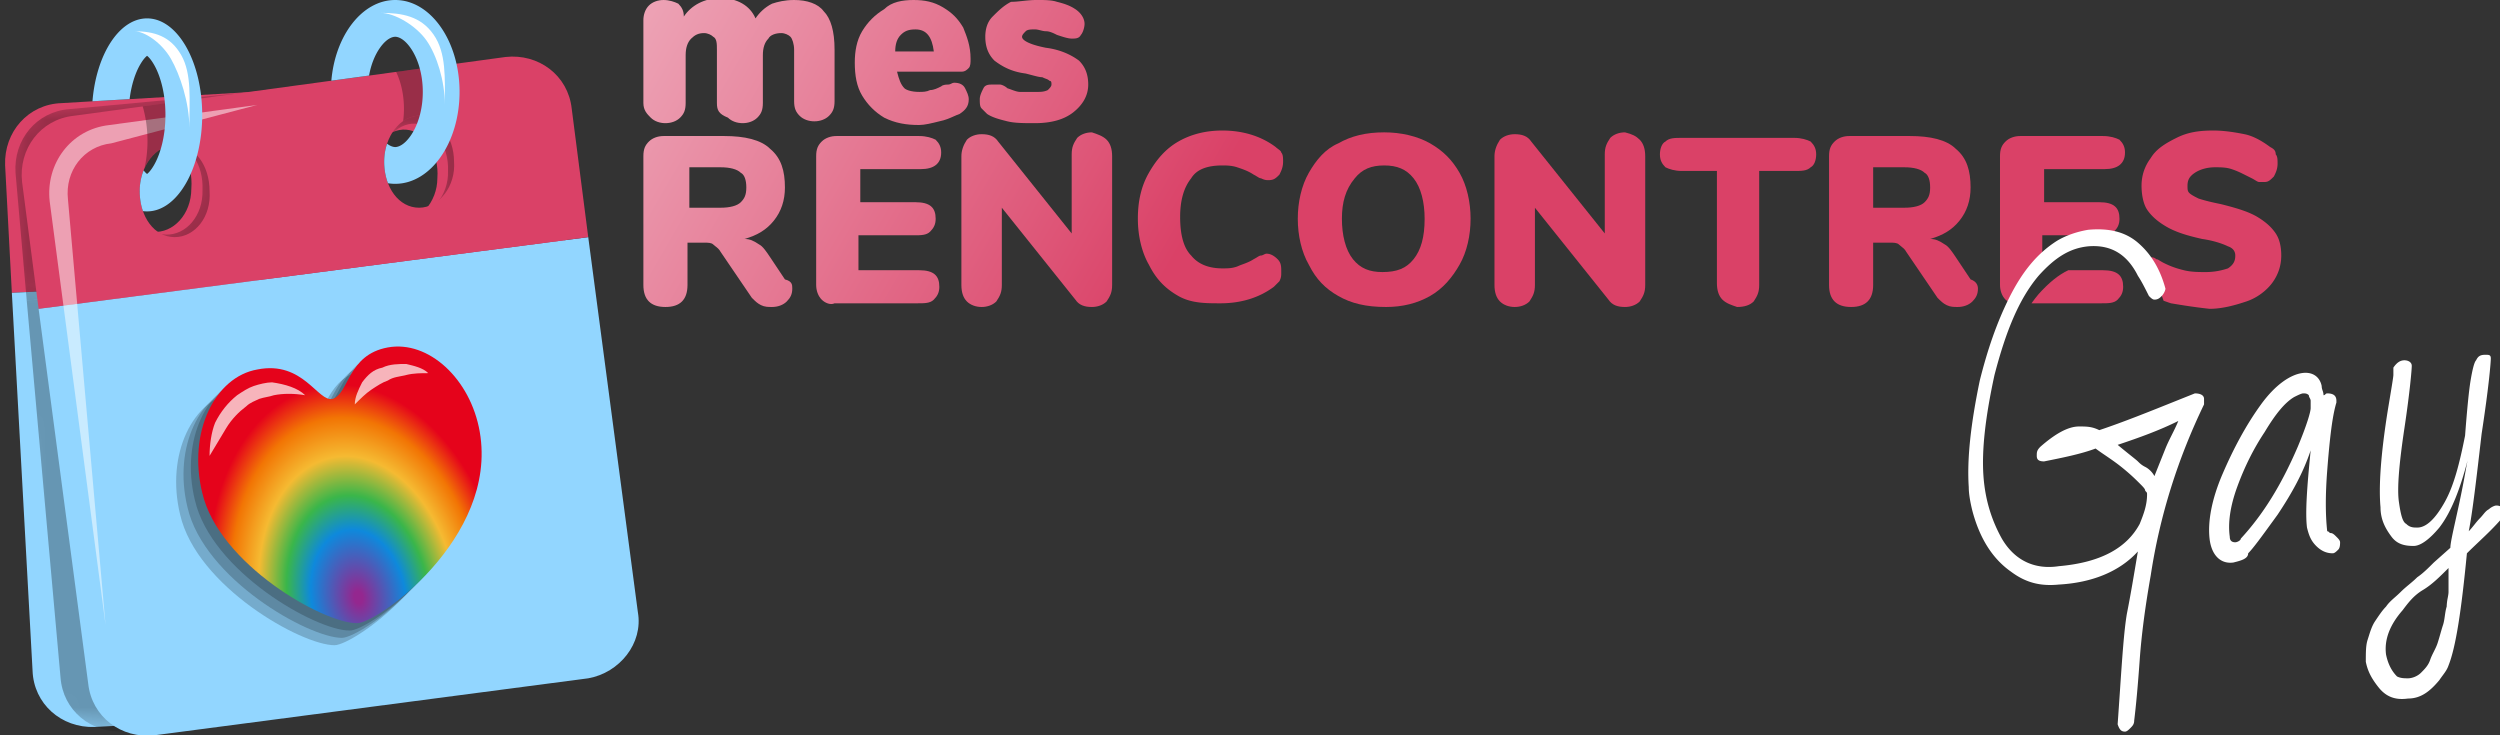
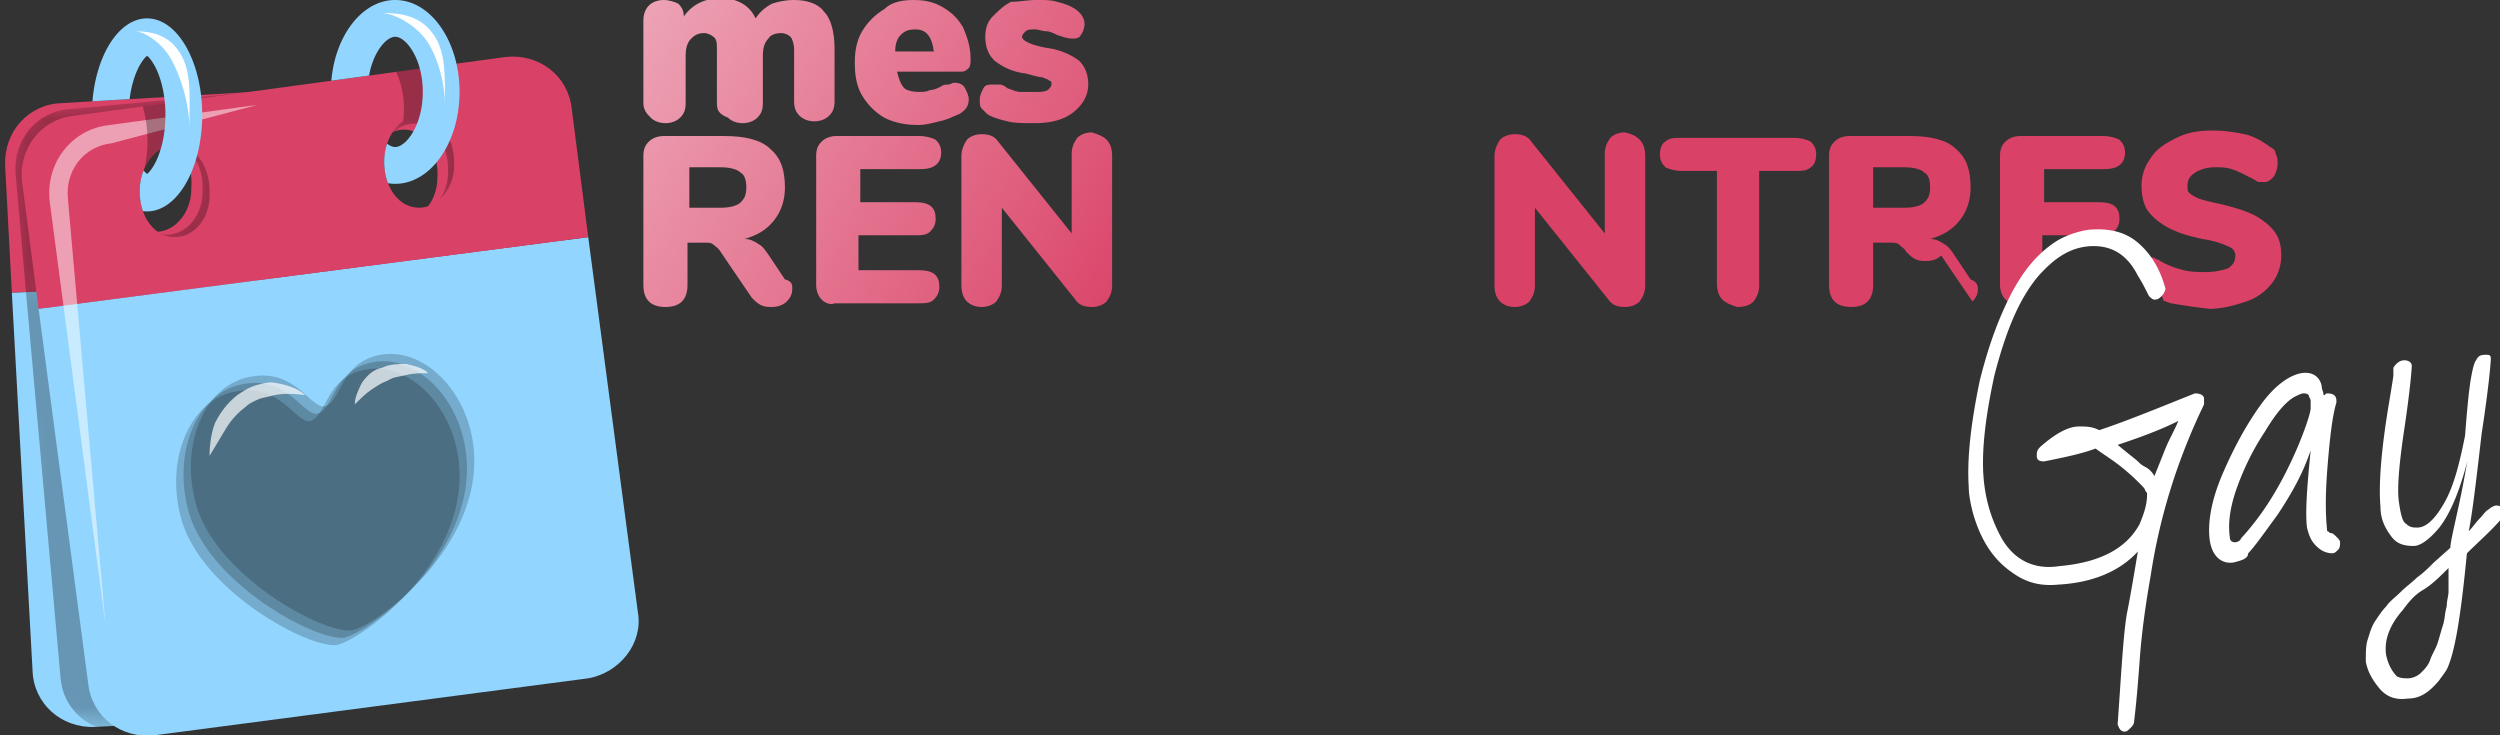
<svg xmlns="http://www.w3.org/2000/svg" width="136" height="40" fill="none">
  <rect width="100%" height="100%" fill="#333333" stroke="none" />
  <g clip-path="url(#a)">
    <path d="M30.397 7.291c-.061-1.81-1.564-3.129-3.374-3.068L3.346 5.61C1.536 5.67.216 7.173.278 8.983l.367 6.949 30.111-1.592-.36-7.049Zm-22.074 5.32c-1.097-.084-1.81-1.242-1.702-2.638.107-1.396 1.089-2.423 2.086-2.346 1.097.084 1.81 1.242 1.702 2.638-.007 1.404-.99 2.431-2.086 2.347Zm13.384-.573c-1.097-.084-1.81-1.243-1.703-2.638.108-1.396 1.09-2.424 2.087-2.347.997.077 1.81 1.243 1.702 2.638 0 1.304-.99 2.431-2.086 2.347Z" fill="#DA4167" />
    <path d="M31.882 34.887 30.757 14.34.645 15.932l1.126 20.547c.06 1.81 1.564 3.13 3.374 3.068l3.355-.18c3.698-.199 23.382-4.48 23.382-4.48Z" fill="#92D6FF" />
    <mask id="b" style="mask-type:alpha" maskUnits="userSpaceOnUse" x="0" y="4" width="32" height="36">
      <path fill-rule="evenodd" clip-rule="evenodd" d="M27.023 4.223c1.81-.06 3.313 1.258 3.374 3.068l.36 7.049L.645 15.932.278 8.983C.217 7.173 1.536 5.67 3.346 5.61l23.677-1.386ZM6.62 9.973c-.108 1.396.605 2.554 1.702 2.639 1.097.084 2.079-.943 2.086-2.347.108-1.396-.605-2.554-1.702-2.638-.997-.077-1.979.95-2.086 2.346ZM20.004 9.4c-.107 1.395.606 2.554 1.703 2.638 1.096.085 2.086-1.043 2.086-2.347.108-1.395-.705-2.561-1.702-2.638-.997-.077-1.98.95-2.087 2.347Z" fill="#92D6FF" />
      <path d="m30.756 14.34 1.126 20.547S13.115 39.12 9.5 39.313l-4.355.234c-1.81.062-3.313-1.258-3.374-3.068L.645 15.932l30.111-1.592Z" fill="#92D6FF" />
    </mask>
    <g mask="url(#b)" fill="#000" fill-opacity=".3">
      <path fill-rule="evenodd" clip-rule="evenodd" d="M27.409 3.728c1.807-.124 3.355 1.143 3.478 2.95l.604 7.031-30.038 2.635-.608-6.932c-.124-1.806 1.143-3.354 2.95-3.478l23.614-2.206Zm-20.19 6.454c-.06 1.399.693 2.531 1.792 2.578 1.1.046 2.045-1.015 2.004-2.418.06-1.399-.694-2.531-1.793-2.578-.999-.042-1.944 1.02-2.004 2.418Zm13.355-1.038c-.059 1.4.694 2.532 1.793 2.578 1.099.047 2.049-1.114 2.004-2.417.059-1.399-.794-2.536-1.793-2.578-1-.042-1.945 1.019-2.004 2.417Z" />
      <path d="m31.491 13.71 1.837 20.495c.228 1.711-1.138 3.255-2.85 3.483L6.77 39.789c-1.807.124-3.355-1.142-3.479-2.949L1.453 16.344l30.038-2.635Z" />
    </g>
    <path d="M34.7 33.3 32 12.9 2.1 16.8l2.7 20.4c.2 1.8 1.8 3 3.6 2.8L32 36.9c1.7-.3 3-1.9 2.7-3.6Z" fill="#92D6FF" />
    <path d="M31.1 5.9c-.2-1.8-1.8-3-3.6-2.8L4 6.3c-1.8.2-3 1.8-2.8 3.6l.9 6.9L32 12.9l-.9-7Zm-21.6 7c-1.1 0-1.9-1.1-1.9-2.5s.9-2.5 1.9-2.5c1.1 0 1.9 1.1 1.9 2.5.1 1.4-.8 2.5-1.9 2.5Zm13.3-1.6c-1.1 0-1.9-1.1-1.9-2.5s.9-2.5 1.9-2.5c1 0 1.9 1.1 1.9 2.5.1 1.3-.8 2.5-1.9 2.5Z" fill="#DA4167" />
    <path opacity=".5" fill-rule="evenodd" clip-rule="evenodd" d="M5.938 6.804 14 5.706 6.055 7.797C4.55 7.964 3.527 9.3 3.696 10.84L5.742 34 2.703 10.955C2.475 8.901 3.85 7.04 5.938 6.804Z" fill="#fff" />
    <path d="M21.93 6.588c.265-.184.563-.288.87-.288.408 0 .8.183 1.12.495a7.083 7.083 0 0 0-.325-3.163l-2.046.278c.233.488.4 1.114.423 1.836.01.296-.006.578-.042.842ZM9.763 5.515c.145.577.234 1.204.255 1.863.006.205.006.408 0 .608A1.578 1.578 0 0 0 9.5 7.9c-.673 0-1.301.499-1.64 1.252a6.639 6.639 0 0 0 .159-1.71 6.667 6.667 0 0 0-.255-1.655l1.999-.272Z" fill="#000" fill-opacity=".3" />
    <path d="M9 6.25c0 1.166-.274 2.124-.615 2.72-.17.297-.306.433-.385.494a1.078 1.078 0 0 1-.189-.196A3.074 3.074 0 0 0 7.6 10.4c0 .391.062.759.176 1.086.074.01.149.014.224.014 1.657 0 3-2.35 3-5.25S9.657 1 8 1C6.487 1 5.235 2.961 5.03 5.51l2.021-.118c.095-.778.311-1.42.564-1.862.17-.297.306-.433.385-.494.08.06.215.197.385.494.34.596.615 1.554.615 2.72ZM23 5c0 1.02-.293 1.859-.664 2.389-.375.536-.701.611-.836.611-.084 0-.244-.03-.443-.183-.1.3-.157.632-.157.983 0 .425.074.822.207 1.169.129.02.26.031.393.031 1.933 0 3.5-2.239 3.5-5s-1.567-5-3.5-5c-1.788 0-3.264 1.916-3.474 4.39l2.051-.28c.111-.619.33-1.132.587-1.499.375-.536.701-.611.836-.611s.461.075.836.611C22.707 3.141 23 3.98 23 5Z" fill="#92D6FF" />
    <path fill-rule="evenodd" clip-rule="evenodd" d="M9.855 2.99c.594 1.038.445 2.46.445 3.96 0-1.379-.508-2.888-1-3.75-.5-.876-1.428-1.5-2-1.5 1.085 0 1.97.265 2.555 1.29ZM23.584 1.878c.7.998.616 2.351.616 3.822 0-1.29-.432-2.689-1-3.5-.569-.813-1.741-1.5-2.5-1.5 1.174 0 2.187.18 2.884 1.178Z" fill="#fff" />
    <path opacity=".2" d="M25.7 23.9c-.5-2.9-2.8-5-5-4.6-2.2.4-2.1 2.5-3 2.8-.8.2-1.6-2.1-4.1-1.6-2.3.4-3.8 3.4-3 6.7.9 3.9 6.6 7.1 8.4 7.1 1 .1 7.7-4.6 6.7-10.4Z" fill="#000" />
    <path opacity=".2" d="M25.3 24.3c-.5-2.9-2.8-5-5-4.6-2.2.4-2.1 2.5-3 2.8-.8.2-1.6-2.1-4.1-1.6-2.3.4-3.8 3.4-3 6.7.9 3.9 6.6 7.1 8.4 7.1 1.1 0 7.7-4.6 6.7-10.4Z" fill="#000" />
    <path opacity=".2" d="M24.9 24.7c-.5-2.9-2.8-5-5-4.6-2.2.4-2.1 2.5-3 2.8-.8.2-1.6-2.1-4.1-1.6-2.3.4-3.8 3.4-3 6.7.9 3.9 6.6 7.1 8.4 7.1 1.1 0 7.7-4.6 6.7-10.4Z" fill="#000" />
-     <path d="M26.1 23.5c-.5-2.9-2.8-5-5-4.6-2.2.4-2.1 2.5-3 2.8-.8.2-1.6-2.1-4.1-1.6-2.3.4-3.8 3.4-3 6.7.9 3.9 6.6 7.1 8.4 7.1 1 .1 7.7-4.6 6.7-10.4Z" fill="url(#c)" />
    <path opacity=".7" d="M16.6 21.5c-.6-.1-1.2-.1-1.7 0-.3.1-.5.1-.8.2-.2.1-.5.2-.7.4-.4.3-.8.7-1.1 1.2l-.9 1.5c0-.6.1-1.3.3-1.8.3-.6.7-1.1 1.2-1.5.3-.2.6-.4.9-.5.3-.1.7-.2 1-.2.7.1 1.4.3 1.8.7ZM23.3 20.3c-.4 0-.8 0-1.2.1-.4.1-.7.1-1 .3-.3.1-.6.3-.9.5-.3.2-.6.5-.9.8 0-.4.2-.8.4-1.2.3-.4.6-.7 1.1-.8.4-.2.9-.2 1.3-.2.4.1.9.2 1.2.5Z" fill="#fff" />
    <path fill-rule="evenodd" clip-rule="evenodd" d="M42.8 16.4c.2-.2.3-.4.3-.7 0-.2 0-.4-.4-.5l-.8-1.2c-.2-.3-.4-.6-.6-.7-.3-.2-.5-.3-.8-.3.7-.2 1.2-.5 1.6-1 .4-.5.6-1.1.6-1.8 0-.9-.2-1.6-.8-2.1-.5-.5-1.4-.7-2.5-.7h-3.3c-.3 0-.6.1-.8.3-.2.2-.3.4-.3.8v7c0 .4.1.7.3.9.2.2.5.3.9.3s.7-.1.9-.3c.2-.2.3-.5.3-.9v-2.3h.9c.2 0 .4 0 .5.1.03.03.07.06.113.094.099.076.217.167.287.306l1.7 2.5c.2.2.3.3.5.4.2.1.4.1.6.1.3 0 .6-.1.8-.3Zm-2.2-6.2c0 .4-.1.6-.3.8-.2.2-.6.3-1.1.3h-1.7V9.1h1.7c.5 0 .9.1 1.1.3.2.1.3.4.3.8Z" fill="url(#d)" />
    <path d="M44.4 15.5c0 .3.1.6.3.8.2.2.5.3.7.2h4.5c.4 0 .7 0 .9-.2.2-.2.3-.4.3-.7 0-.6-.3-.9-1.1-.9h-3.3v-1.9h3c.4 0 .7 0 .9-.2.2-.2.3-.4.3-.7 0-.6-.3-.9-1.1-.9h-3V9.2h3.3c.7 0 1.1-.3 1.1-.9 0-.3-.1-.5-.3-.7-.2-.1-.5-.2-.9-.2h-4.5c-.3 0-.6.1-.8.3-.2.2-.3.4-.3.8v7Z" fill="url(#e)" />
    <path d="M60.5 8.5c0-.4-.1-.7-.3-.9-.2-.2-.5-.3-.8-.4-.3 0-.6.1-.8.3-.2.3-.3.5-.3.9v4.3l-4-5c-.2-.3-.5-.4-.9-.4-.3 0-.6.1-.8.3-.2.3-.3.6-.3.9v7c0 .4.1.7.3.9.2.2.5.3.8.3.3 0 .6-.1.8-.3.2-.3.3-.5.3-.9v-4.2l4 5c.2.3.5.4.9.4.3 0 .6-.1.8-.3.2-.3.3-.5.3-.9v-7Z" fill="url(#f)" />
-     <path d="M62.5 14.4c.4.8.9 1.3 1.6 1.7.7.4 1.475.4 2.3.4 1.1 0 2.1-.3 2.9-.9l.3-.3c.1-.2.1-.3.1-.5 0-.3 0-.5-.2-.7-.2-.2-.4-.3-.6-.3-.05 0-.1.025-.15.05-.05.025-.1.05-.15.05-.062 0-.124.038-.209.091-.053.033-.115.07-.191.109-.195.13-.432.218-.629.29a2.95 2.95 0 0 0-.271.11c-.3.1-.5.1-.8.1-.7 0-1.3-.2-1.7-.7-.4-.4-.6-1.1-.6-2.1 0-.9.2-1.6.6-2.1.3-.5.9-.7 1.7-.7.2 0 .5 0 .8.1.3.1.6.2.9.4.076.038.138.076.191.109.085.053.147.091.209.091.2.1.3.1.4.1.3 0 .4-.1.6-.3.1-.2.2-.4.2-.7 0-.2 0-.4-.1-.5 0-.067-.089-.133-.178-.2-.044-.033-.089-.067-.122-.1-.8-.6-1.8-.9-2.9-.9-.9 0-1.7.2-2.4.6-.7.4-1.2 1-1.6 1.7-.4.7-.6 1.5-.6 2.5 0 .9.2 1.8.6 2.5Z" fill="url(#g)" />
-     <path fill-rule="evenodd" clip-rule="evenodd" d="M71.2 14.4c.4.8.9 1.3 1.6 1.7.7.4 1.5.6 2.6.6.9 0 1.7-.2 2.4-.6.7-.4 1.2-1 1.6-1.7.4-.7.6-1.6.6-2.5 0-.9-.2-1.8-.6-2.5-.4-.7-.9-1.2-1.6-1.6-.7-.4-1.6-.6-2.5-.6-1 0-1.8.2-2.5.6-.7.3-1.2.9-1.6 1.6-.4.7-.6 1.6-.6 2.5 0 .9.2 1.8.6 2.5Zm6.3-2.5c0 1-.2 1.7-.6 2.2-.4.5-.9.7-1.7.7-.7 0-1.2-.2-1.6-.7-.4-.5-.6-1.3-.6-2.2 0-.9.2-1.6.7-2.2.4-.5.9-.7 1.6-.7.7 0 1.2.2 1.6.7.4.5.6 1.3.6 2.2Z" fill="url(#h)" />
    <path d="M89.5 8.5c0-.4-.1-.7-.3-.9-.2-.2-.4-.3-.8-.4-.3 0-.6.1-.8.3-.2.3-.3.5-.3.9v4.3l-4-5c-.2-.3-.5-.4-.9-.4-.3 0-.6.1-.8.3-.2.3-.3.6-.3.9v7c0 .4.1.7.3.9.2.2.5.3.8.3.3 0 .6-.1.8-.3.2-.3.3-.5.3-.9v-4.2l4 5c.2.3.5.4.9.4.3 0 .6-.1.8-.3.2-.3.3-.5.3-.9v-7Z" fill="url(#i)" />
    <path d="M93.4 15.4c0 .4.1.7.3.9.2.2.5.3.8.4.4 0 .7-.1.9-.3.2-.3.3-.5.3-.9V9.3h1.9c.4 0 .7 0 .9-.2.2-.1.3-.4.3-.7 0-.3-.1-.5-.3-.7-.2-.1-.5-.2-.9-.2h-6.1c-.4 0-.7 0-.9.2-.2.1-.3.4-.3.7 0 .3.1.5.3.7.2.1.5.2.9.2h1.9v6.1Z" fill="url(#j)" />
-     <path fill-rule="evenodd" clip-rule="evenodd" d="M107.3 16.4c.2-.2.3-.4.3-.7 0-.2-.1-.4-.4-.5l-.8-1.2c-.2-.3-.4-.6-.6-.7-.3-.2-.5-.3-.8-.3.7-.2 1.2-.5 1.6-1 .4-.5.6-1.1.6-1.8 0-.9-.2-1.6-.8-2.1-.5-.5-1.4-.7-2.5-.7h-3.3c-.3 0-.6.1-.8.3-.2.2-.3.4-.3.8v7c0 .4.1.7.3.9.2.2.5.3.9.3s.7-.1.9-.3c.2-.2.3-.5.3-.9v-2.3h.9c.2 0 .4 0 .5.1.03.03.07.06.113.094.099.076.217.166.287.306l1.7 2.5c.2.2.3.3.5.4.2.1.4.1.6.1.3 0 .6-.1.8-.3Zm-2.3-6.2c0 .4-.1.6-.3.8-.2.2-.6.3-1.1.3h-1.7V9.1h1.7c.5 0 .9.1 1.1.3.2.1.3.4.3.8Z" fill="url(#k)" />
+     <path fill-rule="evenodd" clip-rule="evenodd" d="M107.3 16.4c.2-.2.3-.4.3-.7 0-.2-.1-.4-.4-.5l-.8-1.2c-.2-.3-.4-.6-.6-.7-.3-.2-.5-.3-.8-.3.7-.2 1.2-.5 1.6-1 .4-.5.6-1.1.6-1.8 0-.9-.2-1.6-.8-2.1-.5-.5-1.4-.7-2.5-.7h-3.3c-.3 0-.6.1-.8.3-.2.2-.3.4-.3.8v7c0 .4.1.7.3.9.2.2.5.3.9.3s.7-.1.9-.3c.2-.2.3-.5.3-.9v-2.3h.9c.2 0 .4 0 .5.1.03.03.07.06.113.094.099.076.217.166.287.306c.2.2.3.3.5.4.2.1.4.1.6.1.3 0 .6-.1.8-.3Zm-2.3-6.2c0 .4-.1.6-.3.8-.2.2-.6.3-1.1.3h-1.7V9.1h1.7c.5 0 .9.1 1.1.3.2.1.3.4.3.8Z" fill="url(#k)" />
    <path d="M108.8 15.5c0 .3.1.6.3.8.156.156.373.251.556.238.427-.734.899-1.34 1.453-1.838h-.009v-1.9h3c.4 0 .7 0 .9-.2.2-.2.3-.4.3-.7 0-.6-.3-.9-1.1-.9h-3V9.2h3.3c.7 0 1.1-.3 1.1-.9 0-.3-.1-.5-.3-.7-.2-.1-.5-.2-.9-.2h-4.5c-.3 0-.6.1-.8.3-.2.2-.3.4-.3.8v7Z" fill="url(#l)" />
    <path d="M117.698 16.36c-.289-.874-.719-1.543-1.292-2.066.196-.196.297-.294.594-.294.1 0 .2 0 .3.1.062 0 .124.038.209.091.053.033.115.07.191.109.4.2.7.3 1.1.4.4.1.8.1 1.2.1.5 0 .9-.1 1.2-.2.3-.2.4-.4.4-.7 0-.2-.1-.4-.4-.5-.2-.1-.7-.3-1.4-.4-.9-.2-1.5-.4-2-.7-.5-.3-.8-.6-1-.9-.2-.3-.3-.8-.3-1.3 0-.6.2-1.1.5-1.5.3-.5.8-.8 1.4-1.1.6-.3 1.2-.4 2-.4.6 0 1.2.1 1.7.2s1 .4 1.4.7c.2.1.3.2.3.4.1.1.1.3.1.5 0 .3-.1.5-.2.7-.2.2-.3.3-.5.3h-.3c-.062 0-.124-.038-.209-.091-.053-.033-.115-.07-.191-.109l-.4-.2c-.2-.1-.4-.2-.7-.3-.3-.1-.6-.1-.9-.1-.4 0-.8.1-1.1.3-.3.2-.4.4-.4.7 0 .2 0 .3.1.4.1.1.3.2.5.3.3.1.7.2 1.2.3.8.2 1.5.4 2 .7.5.3.8.6 1 .9.2.3.3.7.3 1.2 0 .6-.2 1.1-.5 1.5-.3.4-.8.8-1.4 1-.6.2-1.3.4-2 .4-.9-.1-1.5-.2-2.1-.3a18.414 18.414 0 0 1-.402-.14Z" fill="url(#m)" />
-     <path d="M112.515 14.7c-.547.26-1.062.686-1.615 1.3-.135.16-.263.326-.387.5h3.787c.4 0 .7 0 .9-.2.2-.2.3-.4.3-.7 0-.6-.3-.9-1.1-.9h-1.885Z" fill="url(#n)" />
    <path d="M45.4 2.7c0-1-.2-1.7-.6-2.1-.3-.4-.9-.6-1.6-.6-.5 0-.9.1-1.2.2-.4.2-.7.5-.9.8-.3-.7-1-1.1-1.9-1.1-.9 0-1.6.4-2 1 0-.3-.1-.5-.3-.7-.2-.1-.5-.2-.8-.2-.3 0-.6.1-.8.3-.2.2-.3.5-.3.8v4.5c0 .4.2.6.4.8.2.2.5.3.8.3.3 0 .6-.1.8-.3.2-.2.3-.4.3-.8V3c0-.4.1-.7.3-.9.2-.2.4-.3.7-.3.2 0 .4.1.5.2.2.1.2.4.2.7v2.9c0 .4.1.6.6.8.2.2.5.3.8.3.3 0 .6-.1.8-.3.2-.2.3-.4.3-.8V3c0-.4.1-.7.3-.9.1-.2.4-.3.7-.3.2 0 .4.1.5.2.1.1.2.4.2.7v2.8c0 .4.1.6.3.8.2.2.5.3.8.3.3 0 .6-.1.8-.3.2-.2.3-.4.3-.8V2.7Z" fill="url(#o)" />
    <path fill-rule="evenodd" clip-rule="evenodd" d="M52.7 5.4c0-.2-.1-.4-.2-.6-.1-.2-.3-.3-.6-.3-.05 0-.1.025-.15.05-.05.025-.1.05-.15.05-.1 0-.3 0-.4.1-.2.1-.4.2-.6.2-.2.1-.4.1-.6.1-.4 0-.7-.1-.8-.2-.2-.2-.3-.5-.4-.9h3.5c.2 0 .3-.1.4-.2.1-.1.1-.3.1-.5 0-.7-.2-1.2-.4-1.7-.3-.5-.6-.8-1.1-1.1-.5-.3-1-.4-1.6-.4-.6 0-1.2.1-1.6.5-.5.3-.9.7-1.2 1.2-.3.5-.4 1.1-.4 1.7 0 .7.1 1.3.4 1.8.3.5.7.9 1.2 1.2.6.3 1.2.4 1.9.4.3 0 .7-.1 1.1-.2.327-.065.569-.174.781-.269.112-.05.215-.096.319-.131.3-.2.5-.4.5-.8Zm-4-2.6c0-.4.1-.7.3-.9.2-.2.4-.3.8-.3.6 0 .9.4 1 1.2h-2.1Z" fill="url(#p)" />
    <path d="M53.7 6.2c.3.2.7.3 1.1.4.4.1.9.1 1.5.1.9 0 1.6-.2 2.1-.6.5-.4.8-.9.8-1.5s-.2-1-.5-1.3c-.4-.3-1-.6-1.8-.7-.5-.1-.8-.2-1-.3-.2-.1-.3-.2-.3-.3 0-.1.1-.2.2-.3.1-.1.3-.1.5-.1.1 0 .2.025.3.05.1.025.2.05.3.05.2 0 .4.1.6.2.3.1.6.2.8.2.2 0 .4 0 .5-.2.1-.1.2-.4.2-.6 0-.3-.2-.6-.5-.8-.3-.2-.6-.3-1-.4-.3-.1-.7-.1-1.1-.1-.264 0-.528.028-.777.054C55.4.078 55.189.1 55 .1c-.4.2-.7.5-1 .8-.3.3-.4.7-.4 1.1 0 .6.2 1 .5 1.3.4.3.9.6 1.7.7l.3.078c.254.068.454.122.6.122.076.038.138.062.191.082a.526.526 0 0 1 .209.118c.1 0 .1.1.1.2s-.1.2-.2.3c-.2.1-.4.1-.6.1h-.9c-.146 0-.293-.054-.478-.122A7.806 7.806 0 0 0 54.8 4.8c-.1-.1-.3-.2-.4-.2H54c-.2 0-.4 0-.5.2-.1.2-.2.4-.2.6 0 .2 0 .4.1.5l.3.3Z" fill="url(#q)" />
    <path fill-rule="evenodd" clip-rule="evenodd" d="M116.3 30c-1 1.1-2.5 1.7-4.3 1.8-1 .1-1.8-.1-2.6-.7-1-.7-1.7-1.8-2.1-3.3-.1-.4-.2-.9-.2-1.3-.1-1.5.1-3.4.6-5.8.4-1.6.9-3.1 1.6-4.5.7-1.4 1.5-2.4 2.6-3.1.5-.3 1.1-.5 1.7-.6 1.1-.1 2 .1 2.7.7.7.6 1.2 1.4 1.5 2.5 0 .1-.1.3-.2.4-.1.1-.2.2-.4.2-.1 0-.2-.1-.3-.2-.2-.4-.4-.8-.6-1.1-.6-1.2-1.5-1.7-2.7-1.6-1 .1-1.8.6-2.7 1.6-1.1 1.3-1.8 3.1-2.4 5.4-.5 2.3-.7 4.1-.6 5.5.1 1.4.5 2.5 1 3.4.7 1.2 1.8 1.7 3.1 1.5 2.3-.2 3.7-1 4.4-2.3.2-.5.4-1 .4-1.6 0-.1 0-.1-.1-.2 0-.1-.1-.2-.3-.4-.2-.2-.5-.5-1-.9-.297-.238-.595-.44-.871-.629-.189-.128-.367-.25-.529-.371-.8.3-1.8.5-2.8.7-.3 0-.4-.1-.4-.3 0-.2 0-.3.2-.5.8-.7 1.5-1.1 2.1-1.1.4 0 .7 0 1.1.2 1.281-.427 2.708-1 4.343-1.657l.857-.343c.3 0 .5.1.5.3v.3c-1.4 2.9-2.4 6-2.9 9.3-.3 1.7-.5 3.2-.6 4.6-.1 1.4-.2 2.5-.3 3.3 0 .2-.1.3-.2.4-.1.1-.2.2-.3.2-.2 0-.3-.1-.4-.4.046-.642.086-1.242.124-1.8.127-1.875.222-3.275.376-4.2.2-1 .4-2.2.6-3.4Zm-1.1-5.8c.3.25.55.45.737.6.188.15.313.25.363.3.1.1.2.2.4.3.2.1.4.3.5.5l.6-1.5c.1-.25.225-.5.35-.75.125-.25.25-.5.35-.75-1 .5-2.1.9-3.3 1.3ZM121.5 30.6c-.7.1-1.2-.4-1.3-1.3-.1-.9.1-2.1.7-3.5s1.3-2.7 2.1-3.8c.8-1.1 1.6-1.6 2.2-1.7.6-.1 1 .2 1.1.7 0 .1.025.175.05.25a.74.74 0 0 1 .05.25c.05 0 .075-.025.1-.05.025-.025.05-.05.1-.05.3 0 .5.1.5.4v.1s-.1.3-.2.9c-.1.6-.2 1.5-.3 2.8-.1 1.3-.1 2.4 0 3.3.05 0 .075.025.1.05.025.025.05.05.1.05.1 0 .2.1.3.2.1.1.2.2.2.3 0 .1 0 .3-.1.4-.1.1-.2.2-.3.2-.3 0-.6-.1-.9-.4-.3-.3-.4-.6-.5-1-.1-.8 0-2.2.2-4.2-.4 1.2-1 2.3-1.8 3.5l-.218.3c-.674.928-1.11 1.528-1.382 1.8 0 .3-.4.4-.8.5Zm-.2-1.4c0 .2.1.3.3.3.1 0 .3-.1.3-.2 1.2-1.3 2.2-2.9 3.1-5 .5-1.2.7-1.9.7-2.1v-.4c0-.05-.025-.1-.05-.15a.355.355 0 0 1-.05-.15c-.1-.1-.2-.1-.3-.1-.1 0-.3.1-.5.2-.5.3-1 .9-1.6 1.9-.6.9-1.1 1.9-1.5 3-.4 1.1-.5 2-.4 2.7ZM134.7 19.6c-.1.1-.2.5-.3 1.1-.1.6-.2 1.7-.3 3-.3 1.5-.6 2.7-1.1 3.6-.5.9-1 1.4-1.5 1.4-.2 0-.4 0-.6-.2-.2-.1-.3-.5-.4-1.2-.1-.7 0-2 .3-4s.4-3.2.4-3.4c0-.2-.2-.3-.4-.3s-.4.1-.6.4v.4c0 .1-.1.7-.3 1.898v.002c-.4 2.5-.5 4.2-.4 5.3 0 .7.3 1.2.6 1.6.3.4.7.5 1.2.5.4 0 .9-.4 1.4-1 .664-.854 1.148-2.157 1.537-3.654-.032.15-.068.347-.112.591a50.96 50.96 0 0 1-.325 1.663c-.079.37-.151.697-.215.985-.177.802-.285 1.294-.285 1.515l-.9.8c-.3.3-.6.6-.9.8-.15.15-.3.275-.45.4-.15.125-.3.25-.45.4a6.635 6.635 0 0 1-.308.284c-.188.167-.361.32-.492.516-.2.2-.4.5-.6.8-.162.242-.258.55-.342.817l-.058.183c-.1.3-.1.7-.1 1.2.1.5.3.9.7 1.4.4.5.9.7 1.6.6.7 0 1.2-.4 1.7-1 .06-.09.119-.17.176-.247.134-.181.254-.343.324-.553.4-1 .7-3 1-6.1.196-.196.404-.393.614-.593.434-.41.882-.836 1.286-1.307.1-.1.1-.3.1-.4 0-.2-.2-.3-.4-.3-.1 0-.3.1-.4.2-.129.065-.217.17-.316.292-.055.066-.113.137-.184.208-.1.1-.2.225-.3.35-.1.125-.2.25-.3.35.2-1 .4-2.7.7-5.3.4-2.6.5-3.9.5-4.1 0-.2-.1-.2-.3-.2-.3 0-.4.1-.5.3Zm-2.9 12.5c.5-.3.9-.7 1.4-1.2v1.3c0 .09-.02.2-.043.321a2.697 2.697 0 0 0-.057.479c-.05.15-.075.325-.1.5-.025.175-.05.35-.1.5-.05.15-.1.325-.15.5-.05.175-.1.35-.15.5-.05.15-.125.3-.2.45-.075.15-.15.3-.2.45-.1.3-.3.5-.5.7-.2.2-.5.3-.7.3-.2 0-.4 0-.6-.1-.3-.3-.5-.7-.6-1.2-.1-.8.2-1.6.9-2.4.3-.4.6-.8 1.1-1.1Z" fill="#fff" />
  </g>
  <defs>
    <linearGradient id="d" x1="14.937" y1="-24.984" x2="69.039" y2="6.252" gradientUnits="userSpaceOnUse">
      <stop stop-color="#fff" />
      <stop offset=".991" stop-color="#DA4167" />
    </linearGradient>
    <linearGradient id="k" x1="14.937" y1="-24.984" x2="69.039" y2="6.252" gradientUnits="userSpaceOnUse">
      <stop stop-color="#fff" />
      <stop offset=".991" stop-color="#DA4167" />
    </linearGradient>
    <linearGradient id="f" x1="14.937" y1="-24.984" x2="69.039" y2="6.252" gradientUnits="userSpaceOnUse">
      <stop stop-color="#fff" />
      <stop offset=".991" stop-color="#DA4167" />
    </linearGradient>
    <linearGradient id="g" x1="14.937" y1="-24.984" x2="69.039" y2="6.252" gradientUnits="userSpaceOnUse">
      <stop stop-color="#fff" />
      <stop offset=".991" stop-color="#DA4167" />
    </linearGradient>
    <linearGradient id="h" x1="14.937" y1="-24.984" x2="69.039" y2="6.252" gradientUnits="userSpaceOnUse">
      <stop stop-color="#fff" />
      <stop offset=".991" stop-color="#DA4167" />
    </linearGradient>
    <linearGradient id="i" x1="14.937" y1="-24.984" x2="69.039" y2="6.252" gradientUnits="userSpaceOnUse">
      <stop stop-color="#fff" />
      <stop offset=".991" stop-color="#DA4167" />
    </linearGradient>
    <linearGradient id="j" x1="14.937" y1="-24.984" x2="69.039" y2="6.252" gradientUnits="userSpaceOnUse">
      <stop stop-color="#fff" />
      <stop offset=".991" stop-color="#DA4167" />
    </linearGradient>
    <linearGradient id="e" x1="14.937" y1="-24.984" x2="69.039" y2="6.252" gradientUnits="userSpaceOnUse">
      <stop stop-color="#fff" />
      <stop offset=".991" stop-color="#DA4167" />
    </linearGradient>
    <linearGradient id="l" x1="14.937" y1="-24.984" x2="69.039" y2="6.252" gradientUnits="userSpaceOnUse">
      <stop stop-color="#fff" />
      <stop offset=".991" stop-color="#DA4167" />
    </linearGradient>
    <linearGradient id="m" x1="14.937" y1="-24.984" x2="69.039" y2="6.252" gradientUnits="userSpaceOnUse">
      <stop stop-color="#fff" />
      <stop offset=".991" stop-color="#DA4167" />
    </linearGradient>
    <linearGradient id="n" x1="14.937" y1="-24.984" x2="69.039" y2="6.252" gradientUnits="userSpaceOnUse">
      <stop stop-color="#fff" />
      <stop offset=".991" stop-color="#DA4167" />
    </linearGradient>
    <linearGradient id="o" x1="14.937" y1="-24.984" x2="69.039" y2="6.252" gradientUnits="userSpaceOnUse">
      <stop stop-color="#fff" />
      <stop offset=".991" stop-color="#DA4167" />
    </linearGradient>
    <linearGradient id="p" x1="14.937" y1="-24.984" x2="69.039" y2="6.252" gradientUnits="userSpaceOnUse">
      <stop stop-color="#fff" />
      <stop offset=".991" stop-color="#DA4167" />
    </linearGradient>
    <linearGradient id="q" x1="14.937" y1="-24.984" x2="69.039" y2="6.252" gradientUnits="userSpaceOnUse">
      <stop stop-color="#fff" />
      <stop offset=".991" stop-color="#DA4167" />
    </linearGradient>
    <radialGradient id="c" cx="0" cy="0" r="1" gradientUnits="userSpaceOnUse" gradientTransform="matrix(-2 -11.5 7.913 -1.376 19.5 32.5)">
      <stop offset=".029" stop-color="#94278F" />
      <stop offset=".318" stop-color="#0E89DC" />
      <stop offset=".479" stop-color="#3AB64A" />
      <stop offset=".663" stop-color="#F5BA32" />
      <stop offset=".844" stop-color="#F27504" />
      <stop offset="1" stop-color="#E5031B" />
    </radialGradient>
    <clipPath id="a">
      <path fill="#fff" d="M0 0h136v40H0z" />
    </clipPath>
  </defs>
</svg>